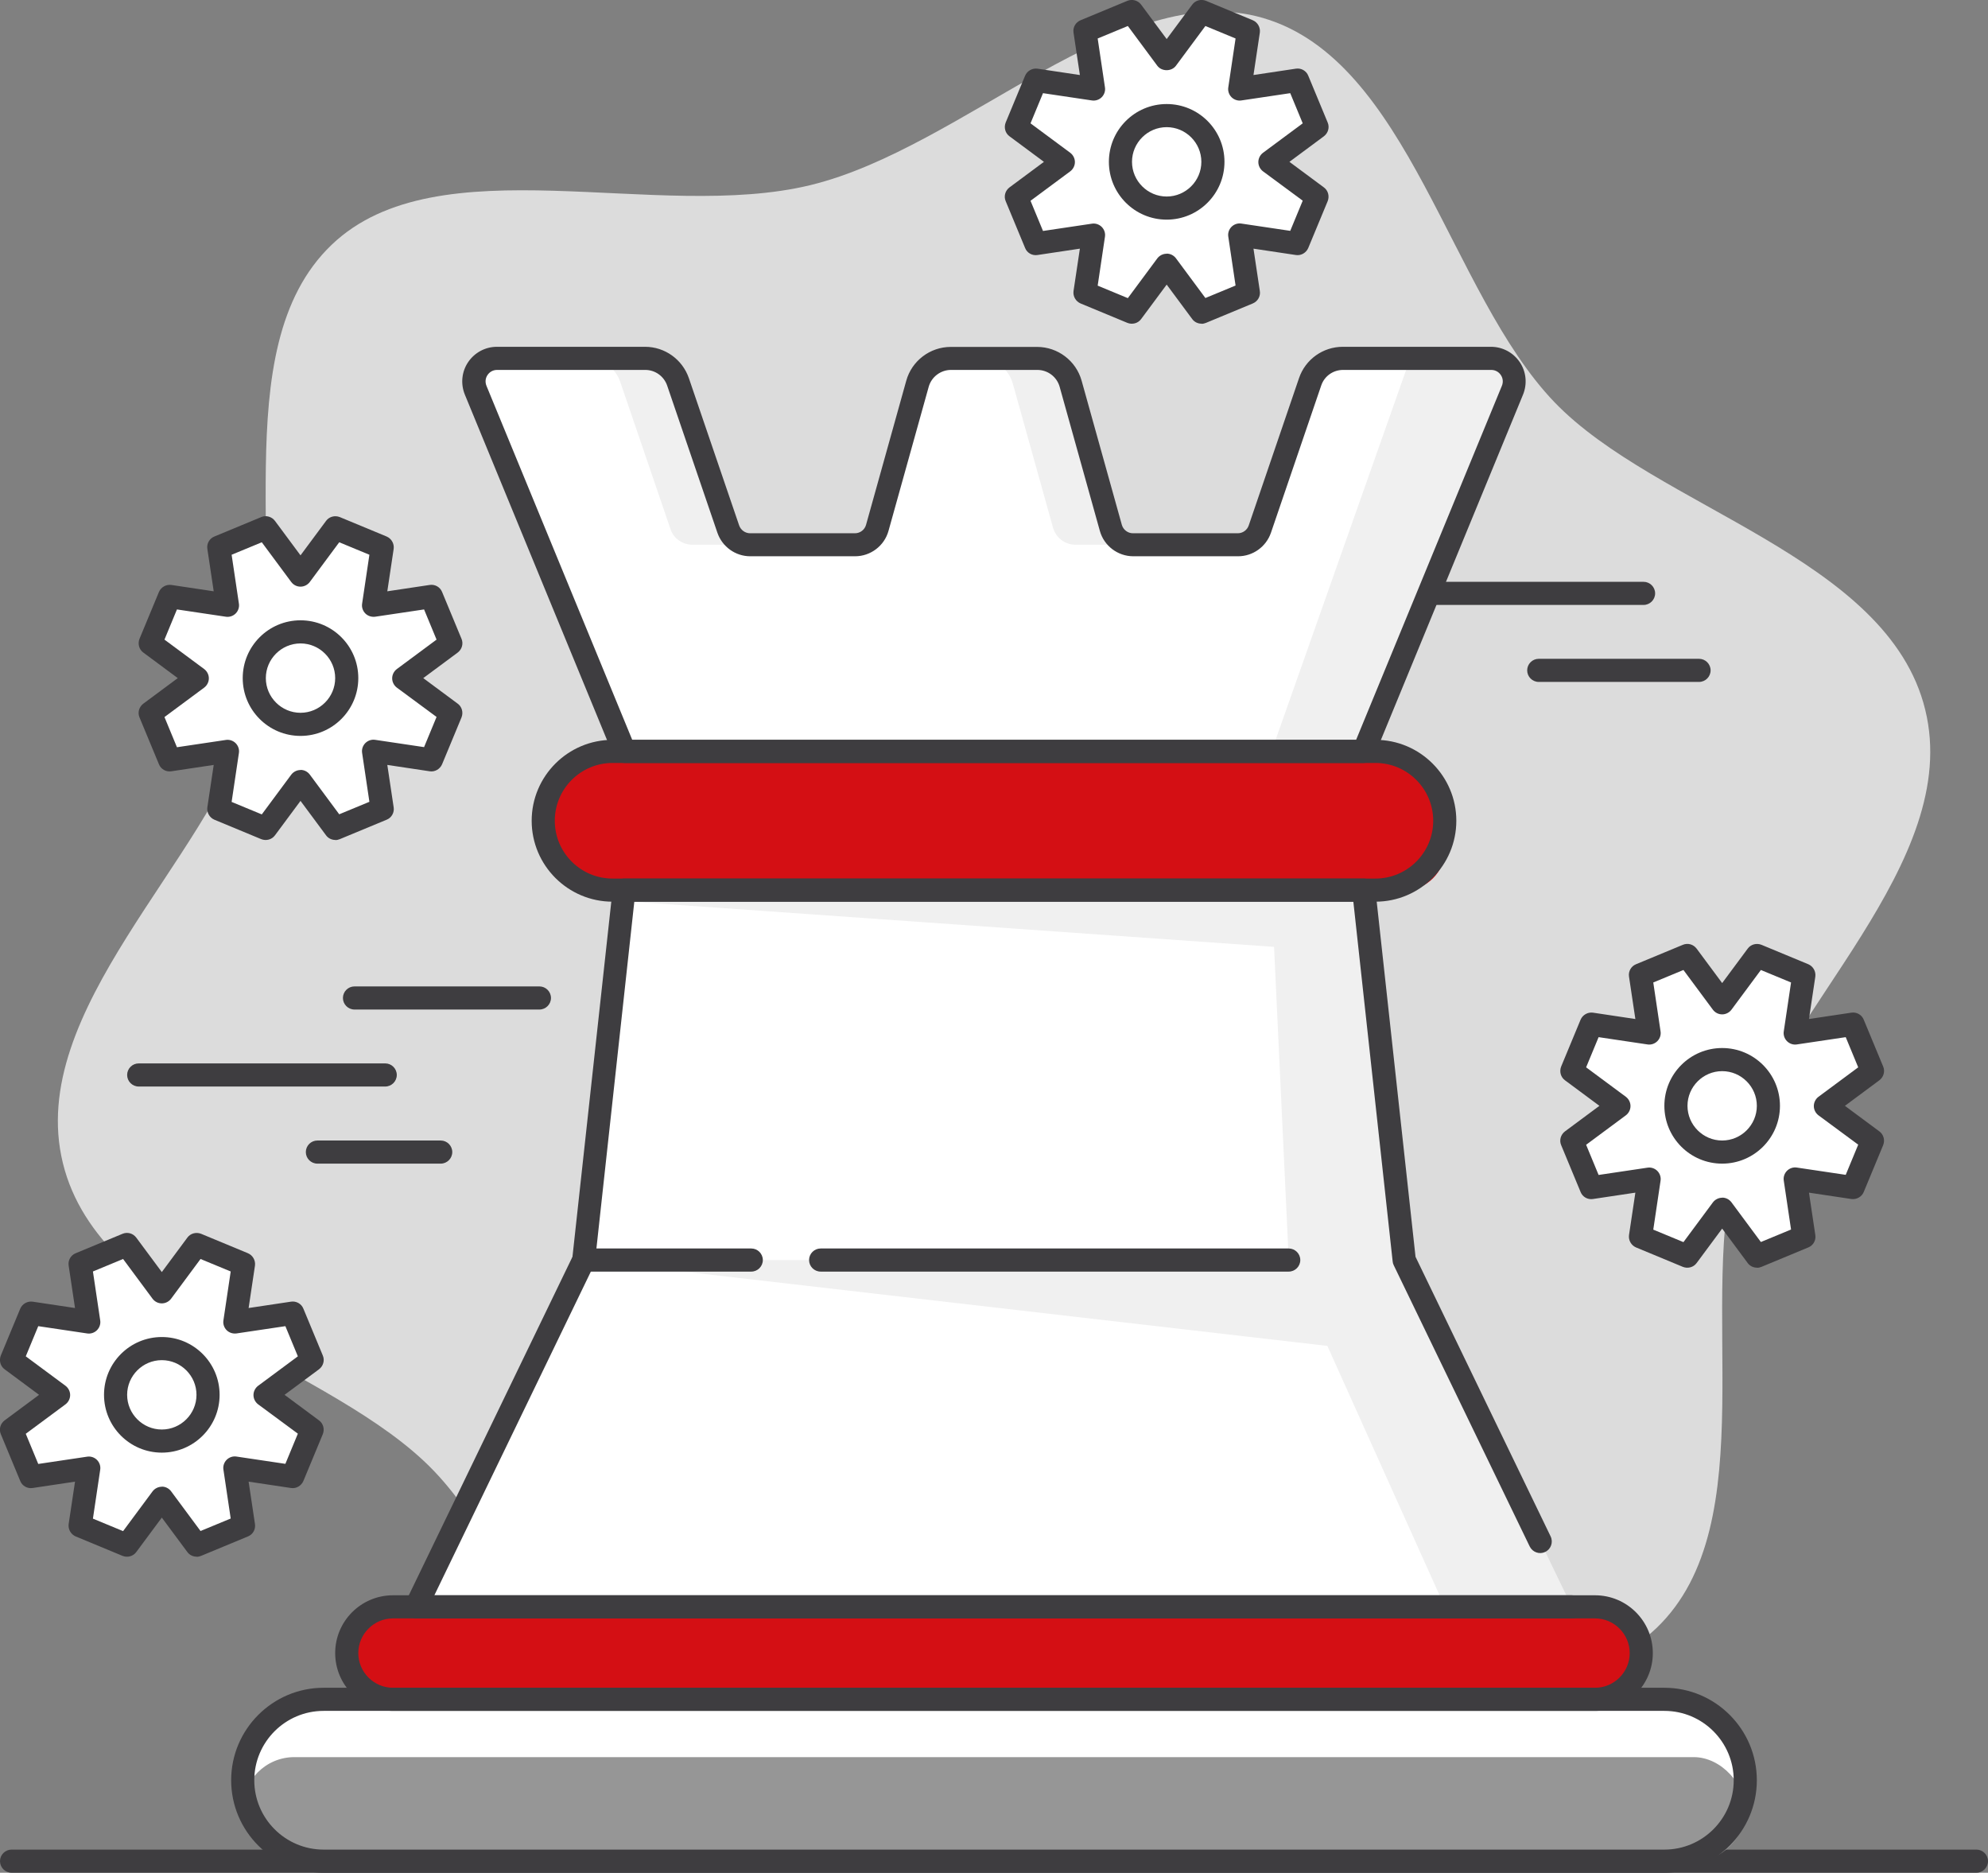
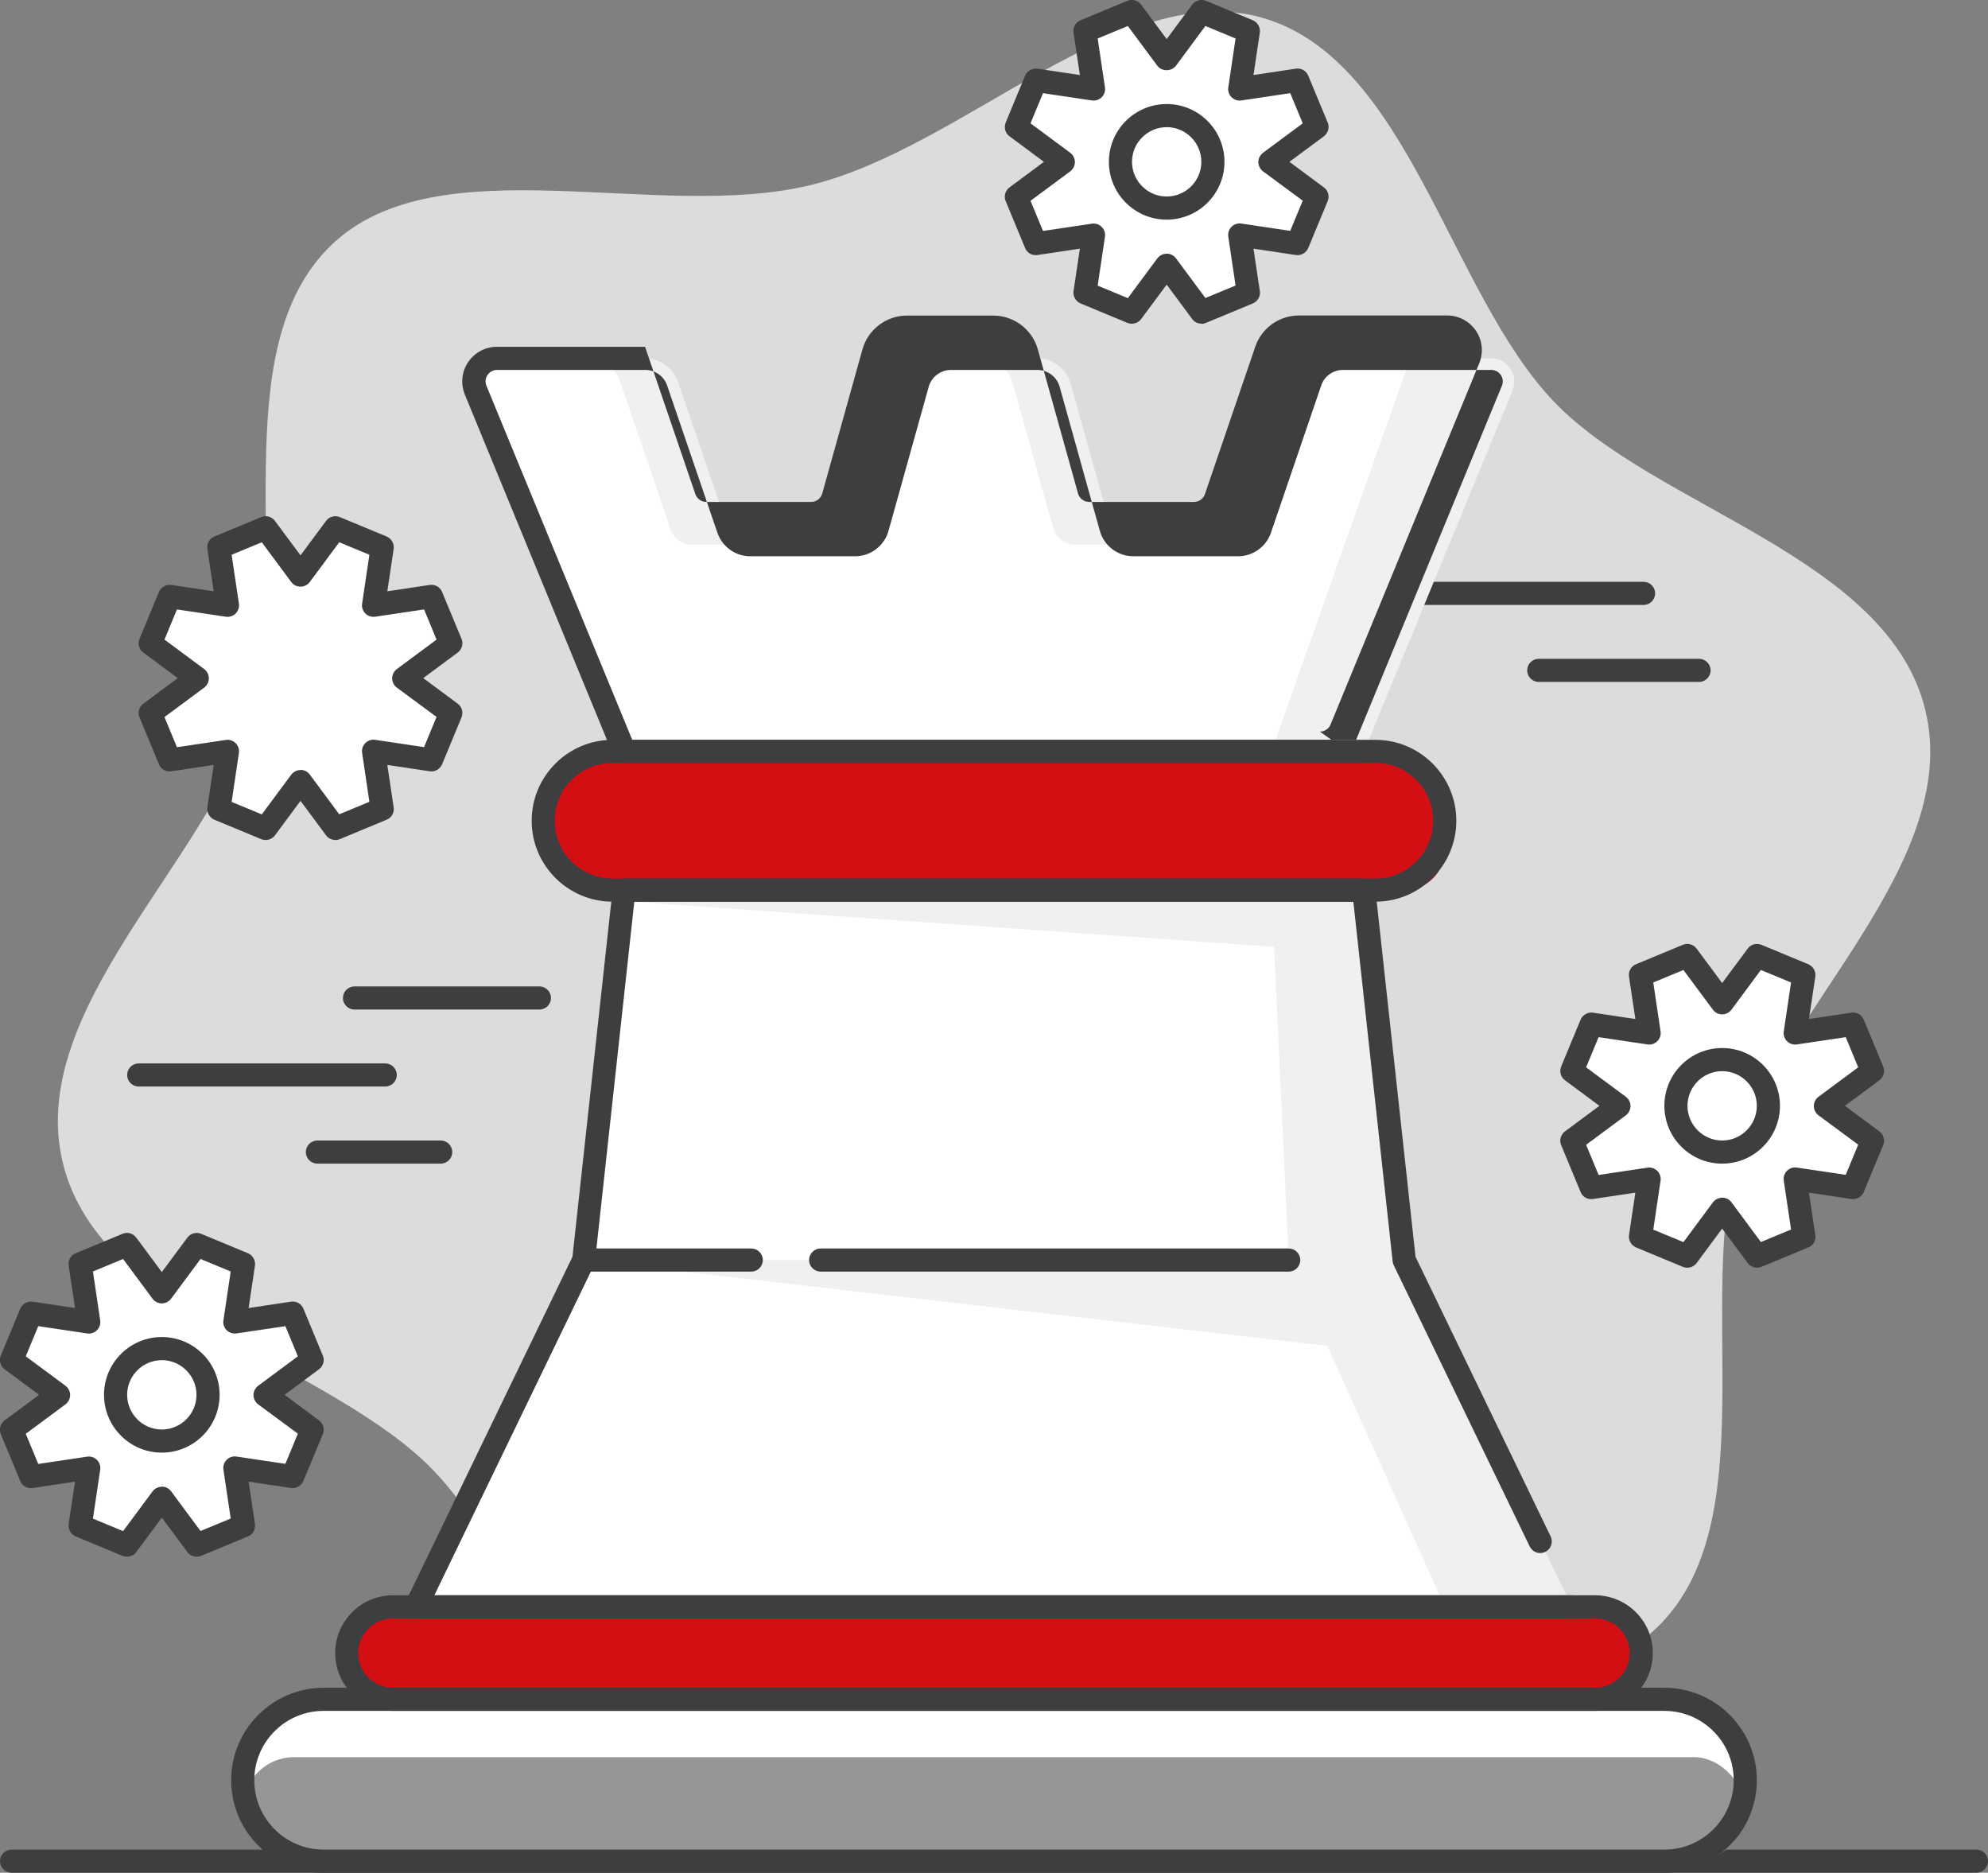
<svg xmlns="http://www.w3.org/2000/svg" id="Ebene_2" data-name="Ebene 2" viewBox="0 0 172 162">
  <rect x="0" y="0" width="172" height="162" fill="#808080" stroke="none" />
  <defs>
    <style>
      .cls-1 {
        fill: #969696;
      }

      .cls-2 {
        fill: #3e3d40;
      }

      .cls-3 {
        fill: #fff;
      }

      .cls-4 {
        fill: #f0f0f0;
      }

      .cls-5 {
        fill: #d40f14;
      }

      .cls-6 {
        fill: #dcdcdc;
      }
    </style>
  </defs>
  <g id="marketing">
    <g>
      <path class="cls-6" d="M166.57,61.4c-3.23-13.24-23.28-17.44-32.09-26.62-9.09-9.48-12.58-29.53-25.19-33.22-12.23-3.58-25.89,11.22-39.16,14.45-13.27,3.23-32.23-3.64-41.43,5.16-9.5,9.07-3.35,28.48-7.05,41.07-3.59,12.2-19.45,25.13-16.21,38.37,3.23,13.24,23.28,17.44,32.09,26.62,9.09,9.48,12.58,29.53,25.19,33.22,12.23,3.58,25.89-11.22,39.16-14.45,13.27-3.23,32.22,3.64,41.43-5.16,9.5-9.07,3.35-28.48,7.05-41.07,3.59-12.2,19.45-25.13,16.21-38.37Z" />
      <path class="cls-3" d="M27,117.65l-1.68-4.05-5,.74.74-5-4.05-1.68-3.01,4.06-3.01-4.06-4.05,1.68.74,5-5-.74-1.68,4.05,4.06,3.01-4.06,3.01,1.68,4.05,5-.74-.74,5,4.05,1.68,3.01-4.06,3.01,4.06,4.05-1.68-.74-5,5,.74,1.68-4.05-4.06-3.01,4.06-3.01Z" />
      <path class="cls-2" d="M17.01,134.66c-.31,0-.61-.14-.8-.4l-2.21-2.98-2.21,2.98c-.27.37-.76.5-1.19.33l-4.05-1.68c-.42-.18-.67-.62-.61-1.07l.55-3.67-3.67.55c-.45.07-.9-.18-1.07-.61l-1.68-4.05c-.18-.42-.04-.91.33-1.19l2.98-2.21-2.98-2.21c-.37-.27-.5-.76-.33-1.19l1.68-4.05c.18-.42.62-.67,1.07-.61l3.67.55-.55-3.67c-.07-.45.18-.9.61-1.07l4.05-1.68c.43-.18.91-.04,1.19.33l2.21,2.98,2.21-2.98c.27-.37.76-.5,1.19-.33l4.05,1.68c.42.18.67.62.61,1.07l-.55,3.67,3.67-.55c.45-.07.9.18,1.07.61l1.68,4.05c.18.42.04.91-.33,1.19l-2.98,2.21,2.98,2.21c.37.27.5.76.33,1.19l-1.68,4.05c-.18.42-.62.68-1.07.61l-3.67-.55.55,3.67c.07.45-.18.9-.61,1.07l-4.05,1.68c-.12.05-.25.08-.38.08ZM14,128.6h0c.32,0,.61.15.8.4l2.55,3.44,2.61-1.08-.63-4.23c-.05-.31.06-.63.28-.85s.54-.33.85-.28l4.23.63,1.08-2.61-3.44-2.54c-.25-.19-.4-.49-.4-.8s.15-.61.4-.8l3.44-2.55-1.08-2.61-4.23.63c-.31.04-.63-.06-.85-.28-.22-.22-.33-.54-.28-.85l.63-4.23-2.61-1.08-2.55,3.44c-.19.25-.49.4-.8.4h0c-.32,0-.61-.15-.8-.4l-2.55-3.44-2.61,1.08.63,4.23c.05.31-.06.63-.28.85-.22.22-.54.33-.85.28l-4.23-.63-1.08,2.61,3.44,2.55c.25.19.4.49.4.8s-.15.61-.4.8l-3.44,2.55,1.08,2.61,4.23-.63c.31-.05.63.06.85.28s.33.54.28.85l-.63,4.23,2.61,1.08,2.55-3.44c.19-.25.49-.4.8-.4Z" />
      <circle class="cls-3" cx="14" cy="120.66" r="4" />
      <path class="cls-2" d="M14,125.66c-2.76,0-5-2.24-5-5s2.24-5,5-5,5,2.24,5,5-2.24,5-5,5ZM14,117.66c-1.65,0-3,1.35-3,3s1.35,3,3,3,3-1.35,3-3-1.35-3-3-3Z" />
      <path class="cls-3" d="M162,92.65l-1.68-4.05-5,.74.74-5-4.05-1.68-3.01,4.06-3.01-4.06-4.05,1.68.74,5-5-.74-1.68,4.05,4.06,3.01-4.06,3.01,1.68,4.05,5-.74-.74,5,4.05,1.68,3.01-4.06,3.01,4.06,4.05-1.68-.74-5,5,.74,1.68-4.05-4.06-3.01,4.06-3.01Z" />
      <path class="cls-2" d="M152.01,109.66c-.31,0-.61-.14-.8-.4l-2.21-2.98-2.21,2.98c-.27.37-.76.5-1.19.33l-4.05-1.68c-.42-.18-.67-.62-.61-1.07l.55-3.67-3.67.55c-.46.07-.9-.18-1.07-.61l-1.68-4.05c-.18-.42-.04-.91.33-1.19l2.98-2.21-2.98-2.21c-.37-.27-.5-.76-.33-1.19l1.68-4.05c.18-.42.62-.67,1.07-.61l3.67.55-.55-3.67c-.07-.45.18-.9.61-1.07l4.05-1.68c.43-.18.91-.04,1.19.33l2.21,2.98,2.21-2.98c.27-.37.76-.5,1.19-.33l4.05,1.68c.42.18.67.62.61,1.07l-.55,3.67,3.67-.55c.45-.07.9.18,1.07.61l1.68,4.05c.18.42.04.91-.33,1.19l-2.98,2.21,2.98,2.21c.37.27.5.76.33,1.19l-1.68,4.05c-.17.42-.62.67-1.07.61l-3.67-.55.55,3.67c.07.45-.18.9-.61,1.07l-4.05,1.68c-.12.05-.25.08-.38.08ZM149,103.6h0c.32,0,.61.15.8.4l2.55,3.44,2.61-1.08-.63-4.23c-.05-.31.06-.63.28-.85.22-.22.54-.33.85-.28l4.23.63,1.08-2.61-3.44-2.54c-.25-.19-.4-.49-.4-.8s.15-.61.4-.8l3.44-2.55-1.08-2.61-4.23.63c-.31.05-.63-.06-.85-.28-.22-.22-.33-.54-.28-.85l.63-4.23-2.61-1.08-2.55,3.44c-.19.25-.49.4-.8.4h0c-.32,0-.61-.15-.8-.4l-2.55-3.44-2.61,1.08.63,4.23c.05.31-.06.63-.28.85-.22.22-.54.33-.85.28l-4.23-.63-1.08,2.61,3.44,2.55c.25.19.4.49.4.8s-.15.61-.4.8l-3.44,2.55,1.08,2.61,4.23-.63c.31-.05.63.06.85.28s.33.54.28.85l-.63,4.23,2.61,1.08,2.55-3.44c.19-.25.49-.4.8-.4Z" />
      <circle class="cls-3" cx="149" cy="95.66" r="4" />
      <path class="cls-2" d="M149,100.66c-2.76,0-5-2.24-5-5s2.24-5,5-5,5,2.24,5,5-2.24,5-5,5ZM149,92.66c-1.65,0-3,1.35-3,3s1.35,3,3,3,3-1.35,3-3-1.35-3-3-3Z" />
      <path class="cls-3" d="M113.94,10.99l-1.68-4.05-5,.74.74-5-4.05-1.68-3.01,4.06-3.01-4.06-4.05,1.68.74,5-5-.74-1.68,4.05,4.06,3.01-4.06,3.01,1.68,4.05,5-.74-.75,5,4.05,1.68,3.01-4.06,3.01,4.06,4.05-1.68-.74-5,5,.74,1.68-4.05-4.06-3.01,4.06-3.01Z" />
      <path class="cls-2" d="M103.95,28c-.31,0-.61-.14-.8-.4l-2.21-2.98-2.21,2.98c-.27.37-.76.5-1.19.33l-4.05-1.68c-.42-.18-.67-.62-.61-1.07l.55-3.67-3.67.55c-.46.07-.9-.18-1.07-.61l-1.68-4.05c-.18-.42-.04-.91.33-1.19l2.98-2.21-2.98-2.21c-.37-.27-.5-.76-.33-1.19l1.68-4.05c.18-.42.62-.67,1.07-.61l3.67.55-.55-3.67c-.07-.45.18-.89.61-1.07l4.05-1.68c.42-.17.91-.04,1.19.33l2.21,2.98,2.21-2.98c.27-.37.76-.5,1.19-.33l4.05,1.68c.42.18.67.62.61,1.07l-.55,3.67,3.67-.55c.45-.07.9.18,1.07.61l1.68,4.05c.18.42.04.91-.33,1.19l-2.98,2.21,2.98,2.21c.37.27.5.76.33,1.19l-1.68,4.05c-.18.42-.62.68-1.07.61l-3.67-.55.55,3.67c.07.45-.18.89-.61,1.07l-4.05,1.68c-.12.05-.25.08-.38.08ZM100.94,21.94c.32,0,.61.15.8.4l2.55,3.44,2.61-1.08-.63-4.23c-.05-.31.06-.63.28-.85.22-.22.54-.33.85-.28l4.23.63,1.08-2.61-3.44-2.54c-.25-.19-.4-.49-.4-.8s.15-.61.4-.8l3.44-2.55-1.08-2.61-4.23.63c-.31.05-.63-.06-.85-.28-.22-.22-.33-.54-.28-.85l.63-4.23-2.61-1.08-2.55,3.44c-.38.51-1.23.51-1.61,0l-2.55-3.44-2.61,1.08.63,4.23c.05.31-.06.63-.28.85-.22.22-.54.33-.85.28l-4.23-.63-1.08,2.61,3.44,2.55c.25.19.4.49.4.8s-.15.61-.4.8l-3.44,2.55,1.08,2.61,4.23-.63c.31-.05.63.06.85.28.22.22.33.54.28.85l-.63,4.23,2.61,1.08,2.55-3.44c.19-.25.49-.4.8-.4Z" />
-       <circle class="cls-3" cx="100.94" cy="14" r="4" />
      <path class="cls-2" d="M100.94,19c-2.76,0-5-2.24-5-5s2.24-5,5-5,5,2.24,5,5-2.24,5-5,5ZM100.94,11c-1.65,0-3,1.35-3,3s1.35,3,3,3,3-1.35,3-3-1.35-3-3-3Z" />
      <path class="cls-3" d="M39,55.65l-1.68-4.05-5,.74.74-5-4.05-1.68-3.01,4.06-3.01-4.06-4.05,1.68.74,5-5-.74-1.68,4.05,4.06,3.01-4.06,3.01,1.68,4.05,5-.74-.74,5,4.05,1.68,3.01-4.06,3.01,4.06,4.05-1.68-.74-5,5,.74,1.68-4.05-4.06-3.01,4.06-3.01Z" />
      <path class="cls-2" d="M29.01,72.66c-.31,0-.61-.14-.8-.4l-2.21-2.98-2.21,2.98c-.27.37-.76.5-1.19.33l-4.05-1.68c-.42-.18-.67-.62-.61-1.07l.55-3.67-3.67.55c-.45.07-.9-.18-1.07-.61l-1.68-4.05c-.18-.42-.04-.91.33-1.19l2.98-2.21-2.98-2.21c-.37-.27-.5-.76-.33-1.19l1.68-4.05c.18-.42.62-.67,1.07-.61l3.67.55-.55-3.67c-.07-.45.18-.9.61-1.07l4.05-1.68c.42-.18.91-.04,1.19.33l2.21,2.98,2.21-2.98c.27-.37.76-.5,1.19-.33l4.05,1.68c.42.18.67.62.61,1.07l-.55,3.67,3.67-.55c.45-.07.9.18,1.07.61l1.68,4.05c.18.42.04.91-.33,1.19l-2.98,2.21,2.98,2.21c.37.27.5.76.33,1.19l-1.68,4.05c-.18.42-.62.68-1.07.61l-3.67-.55.55,3.67c.07.45-.18.9-.61,1.07l-4.05,1.68c-.12.05-.25.08-.38.08ZM26,66.6h0c.32,0,.61.15.8.4l2.55,3.44,2.61-1.08-.63-4.23c-.05-.31.06-.63.28-.85s.54-.33.85-.28l4.23.63,1.08-2.61-3.44-2.54c-.25-.19-.4-.49-.4-.8s.15-.61.4-.8l3.44-2.55-1.08-2.61-4.23.63c-.31.04-.63-.06-.85-.28-.22-.22-.33-.54-.28-.85l.63-4.23-2.61-1.08-2.55,3.44c-.19.25-.49.4-.8.4h0c-.32,0-.61-.15-.8-.4l-2.55-3.44-2.61,1.08.63,4.23c.05.31-.06.63-.28.85-.22.22-.54.33-.85.28l-4.23-.63-1.08,2.61,3.44,2.55c.25.19.4.49.4.8s-.15.61-.4.8l-3.44,2.55,1.08,2.61,4.23-.63c.31-.05.63.06.85.28.22.22.33.54.28.85l-.63,4.23,2.61,1.08,2.55-3.44c.19-.25.49-.4.8-.4Z" />
-       <circle class="cls-3" cx="26" cy="58.66" r="4" />
-       <path class="cls-2" d="M26,63.66c-2.76,0-5-2.24-5-5s2.24-5,5-5,5,2.24,5,5-2.24,5-5,5ZM26,55.66c-1.65,0-3,1.35-3,3s1.35,3,3,3,3-1.35,3-3-1.35-3-3-3Z" />
      <path class="cls-2" d="M46.67,87.33h-16c-.55,0-1-.45-1-1s.45-1,1-1h16c.55,0,1,.45,1,1s-.45,1-1,1Z" />
      <path class="cls-2" d="M33.33,93.99H12c-.55,0-1-.45-1-1s.45-1,1-1h21.33c.55,0,1,.45,1,1s-.45,1-1,1Z" />
      <path class="cls-2" d="M38.13,100.66h-10.67c-.55,0-1-.45-1-1s.45-1,1-1h10.67c.55,0,1,.45,1,1s-.45,1-1,1Z" />
      <path class="cls-2" d="M142.2,52.33h-21.33c-.55,0-1-.45-1-1s.45-1,1-1h21.33c.55,0,1,.45,1,1s-.45,1-1,1Z" />
      <path class="cls-2" d="M147,58.99h-13.87c-.55,0-1-.45-1-1s.45-1,1-1h13.87c.55,0,1,.45,1,1s-.45,1-1,1Z" />
      <path class="cls-2" d="M171,162H1C.45,162,0,161.55,0,161s.45-1,1-1h170c.55,0,1,.45,1,1s-.45,1-1,1Z" />
      <polygon class="cls-4" points="36 139 136 139 121.5 109 118 77 54 77 50.5 109 36 139" />
      <polygon class="cls-3" points="36 139 125 139 111.5 109 110.23 81.91 53.9 77.95 50.5 109 36 139" />
      <path class="cls-4" d="M113.35,33.03l-4.35,12.74c-.28.81-1.04,1.35-1.89,1.35h-9.07c-.9,0-1.68-.6-1.93-1.46l-3.48-12.47c-.36-1.3-1.54-2.19-2.89-2.19h-7.47c-1.35,0-2.53.9-2.89,2.19l-3.48,12.47c-.24.86-1.03,1.46-1.93,1.46h-9.07c-.86,0-1.62-.54-1.89-1.35l-4.35-12.74c-.41-1.21-1.56-2.03-2.84-2.03h-12.82c-1.42,0-2.39,1.45-1.85,2.76l12.86,31.24h64l12.86-31.24c.54-1.32-.43-2.76-1.85-2.76h-12.82c-1.28,0-2.42.82-2.84,2.03Z" />
      <path class="cls-3" d="M113.35,33.03l-4.35,12.74c-.28.81-1.04,1.35-1.89,1.35h-14.07c-.9,0-1.68-.6-1.93-1.46l-3.48-12.47c-.36-1.3-1.54-2.19-2.89-2.19h-2.47c-1.35,0-2.53.9-2.89,2.19l-3.48,12.47c-.24.86-1.03,1.46-1.93,1.46h-14.07c-.86,0-1.62-.54-1.89-1.35l-4.35-12.74c-.41-1.21-1.56-2.03-2.84-2.03h-7.82c-1.42,0-2.39,1.45-1.85,2.76l12.86,31.24h56l12-34h-5.81c-1.28,0-2.42.82-2.84,2.03Z" />
      <rect class="cls-3" x="21" y="147" width="130" height="14" rx="6.96" ry="6.96" />
      <rect class="cls-1" x="21" y="152" width="130" height="9" rx="4.47" ry="4.47" />
      <path class="cls-5" d="M33.98,139h104.05c2.19,0,3.98,1.78,3.98,3.98v.05c0,2.19-1.78,3.98-3.98,3.98H33.98c-2.19,0-3.98-1.78-3.98-3.98v-.05c0-2.19,1.78-3.98,3.98-3.98Z" />
      <rect class="cls-5" x="47" y="65" width="78" height="12" rx="5.96" ry="5.96" />
      <rect class="cls-5" x="47" y="70" width="78" height="7" rx="3.48" ry="3.48" />
      <polygon class="cls-4" points="50.5 109 121.5 109 125.7 117.68 50.5 109" />
      <path class="cls-2" d="M136,140H36c-.34,0-.66-.18-.85-.47-.18-.29-.2-.66-.05-.97l14.43-29.84,3.48-31.83c.06-.51.48-.89.99-.89h64c.51,0,.94.38.99.89l3.48,31.83,11.69,24.19c.24.5.03,1.1-.47,1.34-.5.24-1.09.03-1.34-.47l-11.77-24.34c-.05-.1-.08-.21-.09-.33l-3.4-31.11h-62.21l-3.4,31.11c-.01.11-.04.22-.09.33l-13.81,28.56h98.41c.55,0,1,.45,1,1s-.45,1-1,1Z" />
-       <path class="cls-2" d="M118,66H54c-.41,0-.77-.24-.92-.62l-12.86-31.24c-.38-.93-.28-1.98.28-2.81.56-.83,1.49-1.33,2.49-1.33h12.82c1.71,0,3.23,1.09,3.79,2.71l4.35,12.74c.14.4.52.68.95.68h9.07c.45,0,.84-.3.96-.73l3.48-12.47c.48-1.72,2.06-2.92,3.85-2.92h7.47c1.79,0,3.37,1.2,3.85,2.92l3.48,12.47c.12.43.52.73.96.73h9.07c.43,0,.81-.27.95-.68l4.35-12.74c.55-1.62,2.07-2.71,3.79-2.71h12.82c1,0,1.93.5,2.49,1.33.56.83.66,1.88.28,2.81l-12.86,31.24c-.15.37-.52.62-.92.62ZM54.67,64h62.66l12.61-30.62c.13-.31.1-.66-.09-.94-.19-.28-.49-.44-.83-.44h-12.82c-.86,0-1.62.54-1.89,1.35h0l-4.35,12.74c-.42,1.21-1.56,2.03-2.84,2.03h-9.07c-1.34,0-2.53-.9-2.89-2.19l-3.48-12.47c-.24-.86-1.03-1.46-1.93-1.46h-7.47c-.89,0-1.69.6-1.93,1.46l-3.48,12.47c-.36,1.29-1.55,2.19-2.89,2.19h-9.07c-1.28,0-2.42-.82-2.84-2.03l-4.35-12.74c-.28-.81-1.04-1.35-1.89-1.35h-12.82c-.34,0-.64.16-.83.44-.19.28-.22.62-.09.94l12.61,30.62Z" />
+       <path class="cls-2" d="M118,66H54c-.41,0-.77-.24-.92-.62l-12.86-31.24c-.38-.93-.28-1.98.28-2.81.56-.83,1.49-1.33,2.49-1.33h12.82l4.35,12.74c.14.4.52.68.95.68h9.07c.45,0,.84-.3.96-.73l3.48-12.47c.48-1.72,2.06-2.92,3.85-2.92h7.47c1.79,0,3.37,1.2,3.85,2.92l3.48,12.47c.12.43.52.73.96.73h9.07c.43,0,.81-.27.95-.68l4.35-12.74c.55-1.62,2.07-2.71,3.79-2.71h12.82c1,0,1.93.5,2.49,1.33.56.83.66,1.88.28,2.81l-12.86,31.24c-.15.37-.52.62-.92.62ZM54.67,64h62.66l12.61-30.62c.13-.31.1-.66-.09-.94-.19-.28-.49-.44-.83-.44h-12.82c-.86,0-1.62.54-1.89,1.35h0l-4.35,12.74c-.42,1.21-1.56,2.03-2.84,2.03h-9.07c-1.34,0-2.53-.9-2.89-2.19l-3.48-12.47c-.24-.86-1.03-1.46-1.93-1.46h-7.47c-.89,0-1.69.6-1.93,1.46l-3.48,12.47c-.36,1.29-1.55,2.19-2.89,2.19h-9.07c-1.28,0-2.42-.82-2.84-2.03l-4.35-12.74c-.28-.81-1.04-1.35-1.89-1.35h-12.82c-.34,0-.64.16-.83.44-.19.28-.22.62-.09.94l12.61,30.62Z" />
      <path class="cls-2" d="M144,162H28c-4.41,0-8-3.59-8-8s3.59-8,8-8h116c4.41,0,8,3.59,8,8s-3.59,8-8,8ZM28,148c-3.31,0-6,2.69-6,6s2.69,6,6,6h116c3.31,0,6-2.69,6-6s-2.69-6-6-6H28Z" />
      <path class="cls-2" d="M138,148H34c-2.76,0-5-2.24-5-5s2.24-5,5-5h104c2.76,0,5,2.24,5,5s-2.24,5-5,5ZM34,140c-1.65,0-3,1.35-3,3s1.35,3,3,3h104c1.65,0,3-1.35,3-3s-1.35-3-3-3H34Z" />
      <path class="cls-2" d="M119,78H53c-3.86,0-7-3.14-7-7s3.14-7,7-7h66c3.86,0,7,3.14,7,7s-3.14,7-7,7ZM53,66c-2.76,0-5,2.24-5,5s2.24,5,5,5h66c2.76,0,5-2.24,5-5s-2.24-5-5-5H53Z" />
      <path class="cls-2" d="M111.5,110h-40.5c-.55,0-1-.45-1-1s.45-1,1-1h40.5c.55,0,1,.45,1,1s-.45,1-1,1Z" />
      <path class="cls-2" d="M65,110h-14.5c-.55,0-1-.45-1-1s.45-1,1-1h14.5c.55,0,1,.45,1,1s-.45,1-1,1Z" />
    </g>
  </g>
</svg>